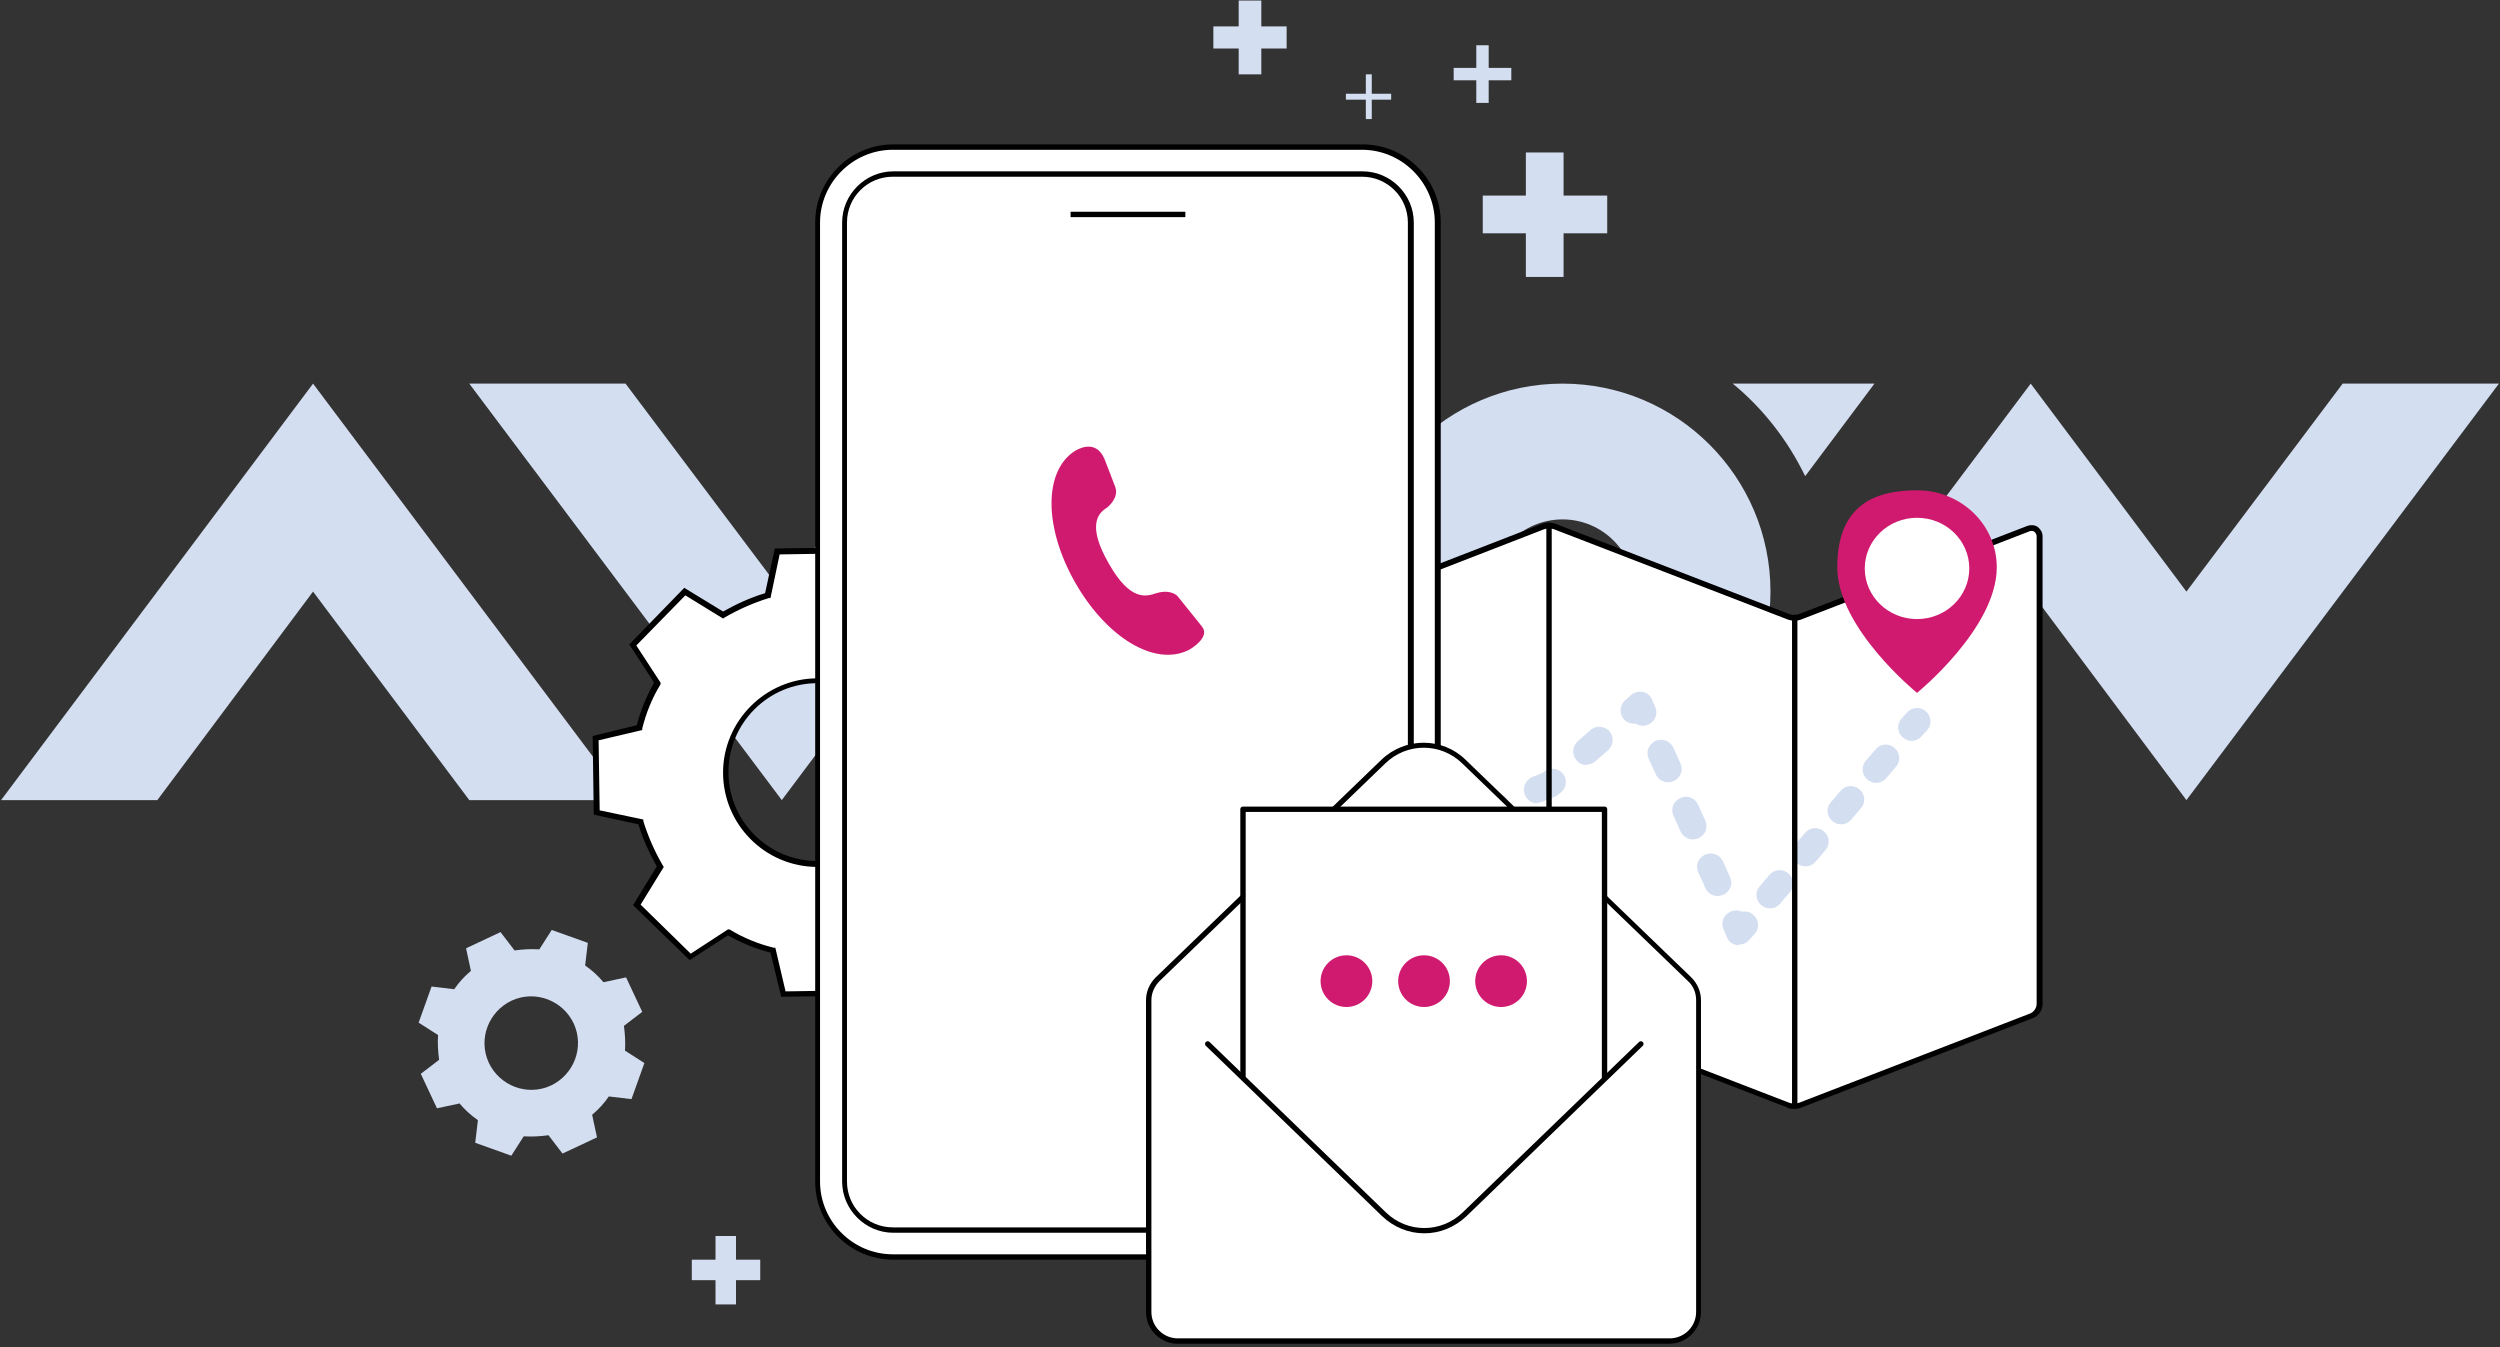
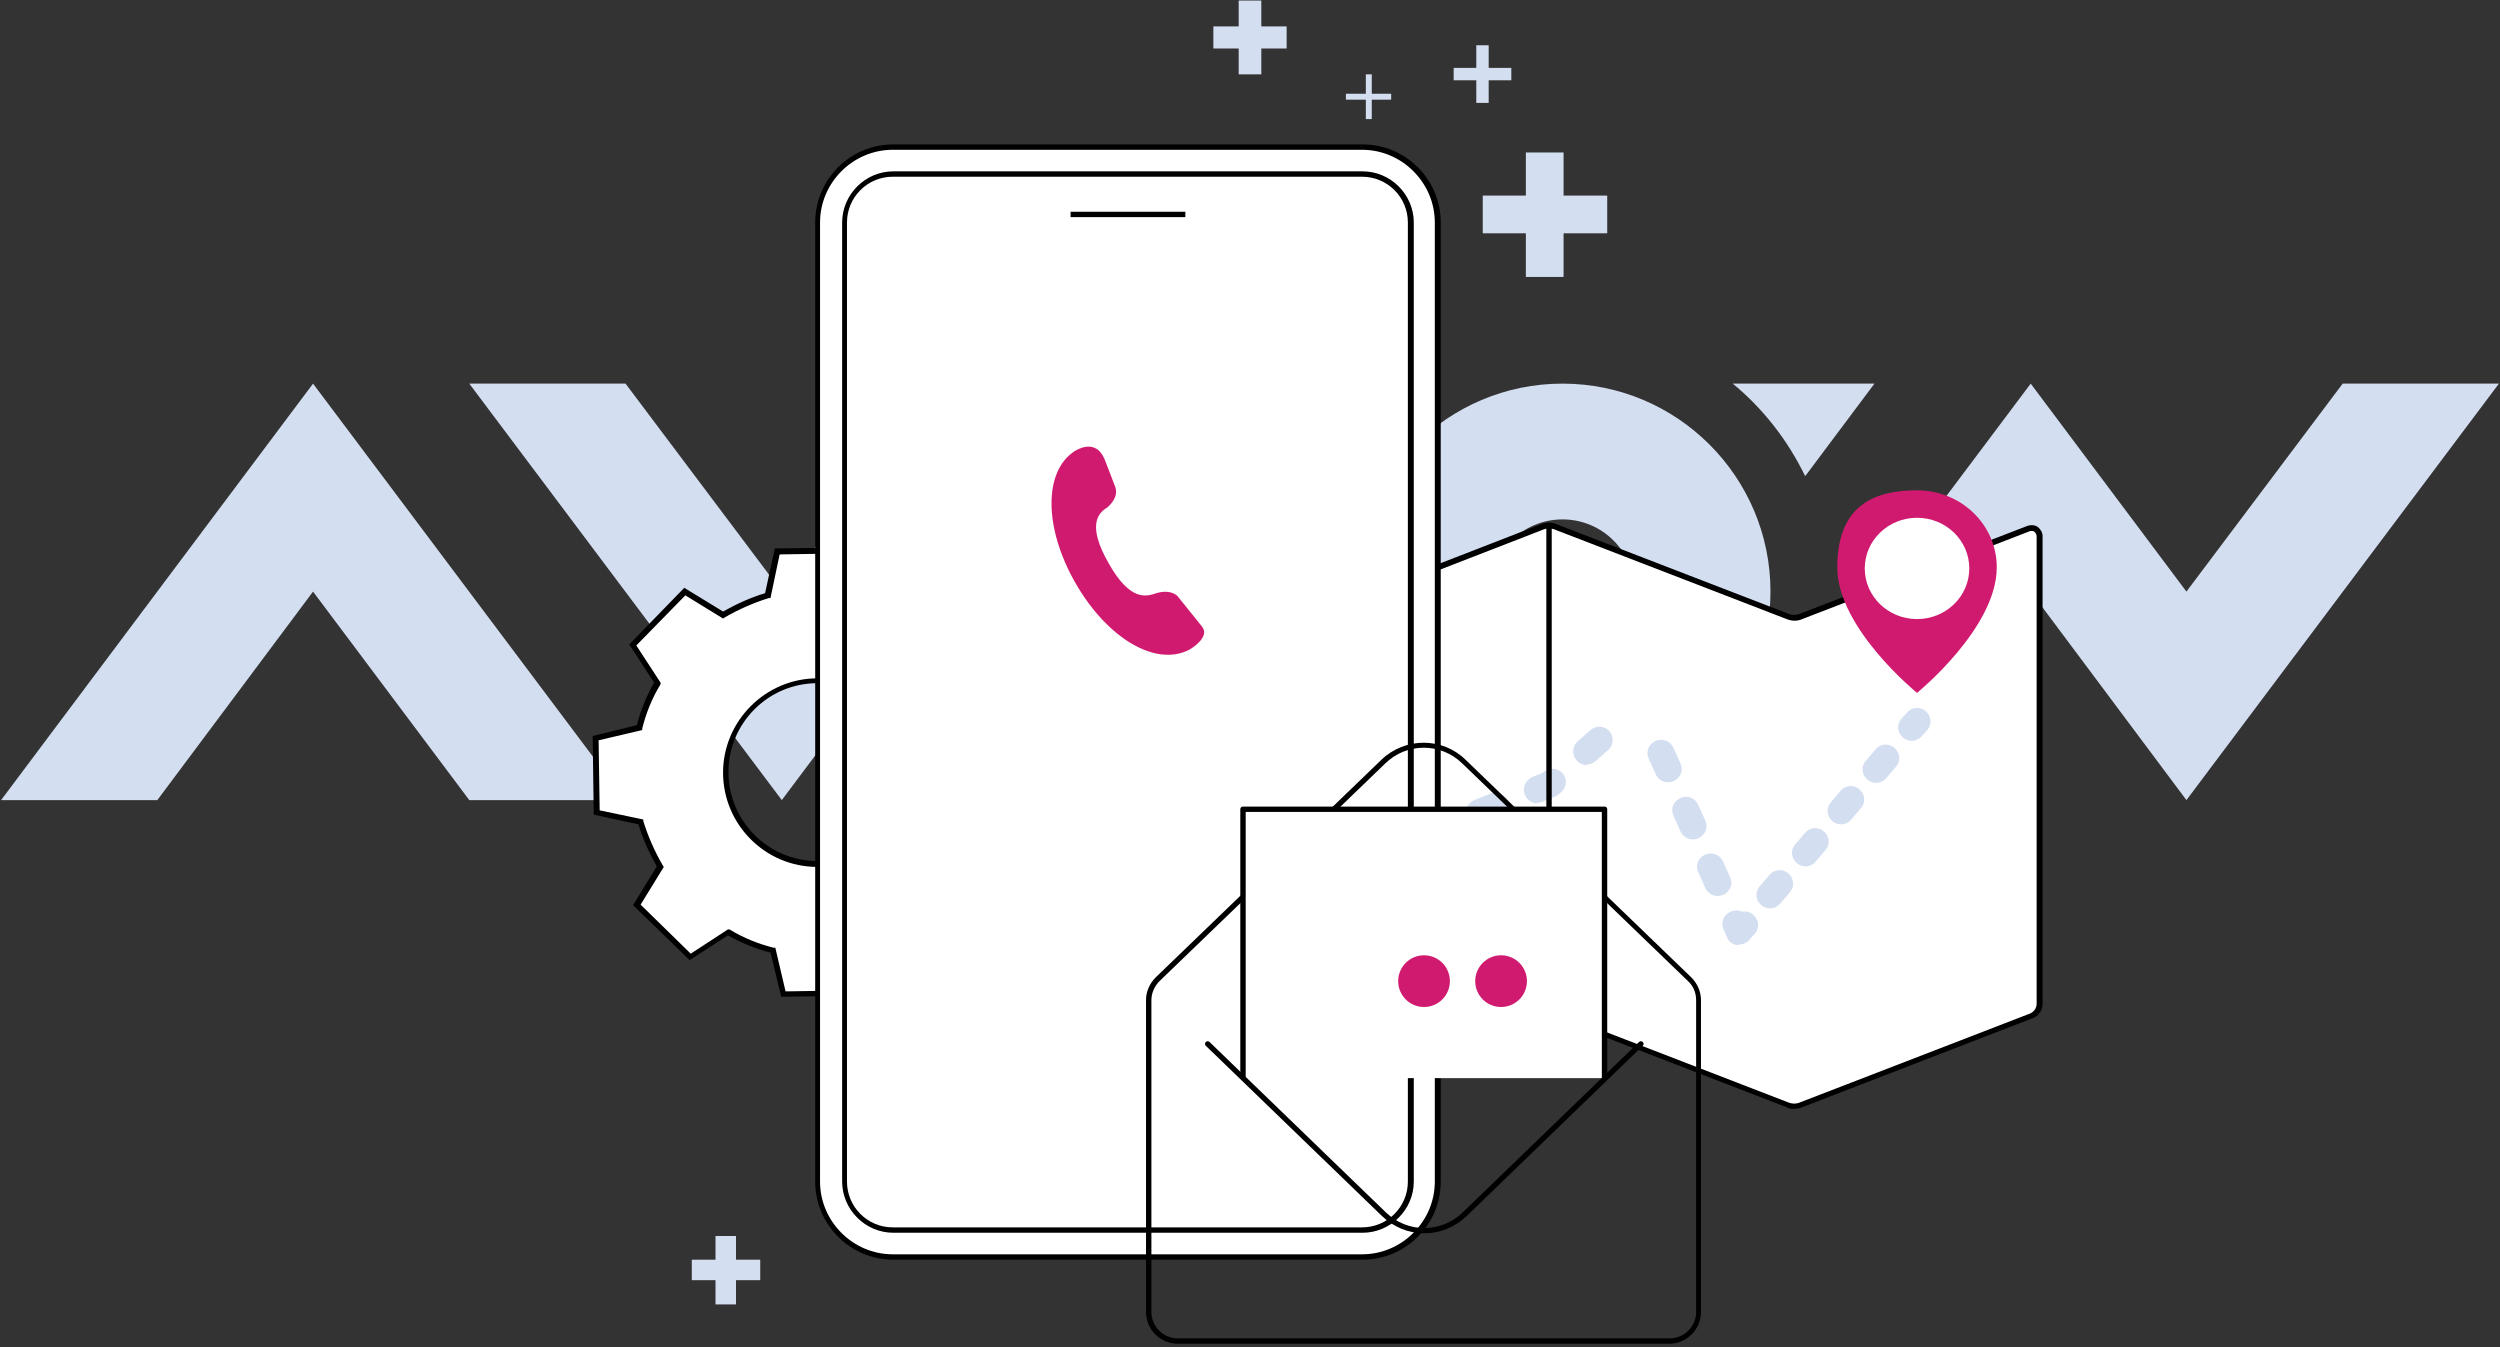
<svg xmlns="http://www.w3.org/2000/svg" id="Layer_1" version="1.1" viewBox="0 0 464 250">
  <rect x="0" y="0" width="464" height="250" fill="#333333" stroke="none" />
  <defs>
    <style>
      .st0 {
        fill: #d4def1;
      }

      .st1, .st2 {
        fill: #fff;
      }

      .st2 {
        fill-rule: evenodd;
      }

      .st3 {
        fill: #d01a6f;
      }
    </style>
  </defs>
  <g>
    <polygon class="st0" points=".2 148.5 58.1 71.2 116.1 148.5 87.1 148.5 58.1 109.8 29.2 148.5 .2 148.5" />
    <polygon class="st0" points="174.1 148.5 232 71.2 261 71.2 203 148.5 174.1 148.5" />
    <polygon class="st0" points="434.8 71.2 405.8 109.8 376.9 71.2 318.9 148.5 347.9 148.5 376.9 109.8 405.8 148.5 463.8 71.2 434.8 71.2" />
    <polygon class="st0" points="203 71.2 145.1 148.5 87.1 71.2 116.1 71.2 145.1 109.8 174 71.2 203 71.2" />
    <path class="st0" d="M290,96.4c7.4,0,13.4,6,13.4,13.4s-6,13.4-13.4,13.4-13.4-6-13.4-13.4,6-13.4,13.4-13.4M290,71.2c-21.3,0-38.6,17.3-38.6,38.6s17.3,38.6,38.6,38.6,38.6-17.3,38.6-38.6-17.3-38.6-38.6-38.6h0Z" />
    <g>
      <path class="st0" d="M244.8,131.4l-12.8,17.1h26.2c-5.6-4.6-10.2-10.4-13.4-17.1Z" />
      <path class="st0" d="M335.1,88.3l12.8-17.1h-26.3c5.6,4.6,10.2,10.5,13.4,17.1Z" />
      <path class="st0" d="M318.8,71.2s0,0,0,0h0s0,0,0,0Z" />
-       <path class="st0" d="M261,148.5h0s0,0,0,0h0Z" />
+       <path class="st0" d="M261,148.5h0s0,0,0,0h0" />
    </g>
  </g>
  <g>
    <g>
      <path class="st1" d="M331.8,114.4l-43-16.6c-.8-.3-1.7-.3-2.5,0l-42,16.3c-1.3.5-2.2,1.8-2.2,3.2v83.2c0,2.4,2.5,4.1,4.7,3.2l39.5-15.3c.8-.3,1.7-.3,2.5,0l43,16.6c.8.3,1.7.3,2.5,0l42.7-16.5c.9-.4,1.5-1.3,1.5-2.3v-86.8c0-1.1-1.1-1.8-2.1-1.4l-42.2,16.3c-.8.3-1.7.3-2.5,0Z" />
      <path d="M333,205.8c-.5,0-1,0-1.4-.3l-43-16.6c-.7-.3-1.5-.3-2.2,0l-39.5,15.3c-1.2.5-2.6.3-3.7-.4-1.1-.7-1.7-2-1.7-3.3v-83.2c0-1.6,1-3.1,2.5-3.7l42-16.3c.9-.4,1.9-.4,2.9,0l43,16.6c.7.3,1.5.3,2.2,0l42.2-16.3c.6-.2,1.3-.2,1.9.2.5.4.9,1,.9,1.7v86.8c0,1.2-.7,2.3-1.9,2.7l-42.7,16.5c-.5.2-1,.3-1.4.3ZM287.5,187.7c.5,0,1,0,1.4.3l43,16.6c.7.3,1.5.3,2.2,0l42.7-16.5c.7-.3,1.2-1,1.2-1.8v-86.8c0-.3-.2-.6-.4-.8-.3-.2-.6-.2-.9-.1l-42.2,16.3c-.9.4-1.9.4-2.9,0h0l-43-16.6c-.7-.3-1.5-.3-2.2,0l-42,16.3c-1.1.4-1.9,1.6-1.9,2.8v83.2c0,1,.5,1.9,1.3,2.5.8.6,1.8.7,2.8.3l39.5-15.3c.5-.2,1-.3,1.4-.3Z" />
    </g>
    <g>
      <path class="st0" d="M254.3,161.5c-1,0-1.9-.6-2.3-1.6-.5-1.3.1-2.7,1.4-3.3l1.4-.6c1.3-.5,2.7.1,3.3,1.4s-.1,2.7-1.4,3.3l-1.4.6c-.3.1-.6.2-.9.2Z" />
      <path class="st0" d="M263.6,157.8c-1,0-1.9-.6-2.3-1.6-.5-1.3.1-2.7,1.4-3.3l3-1.2c1.3-.5,2.7.1,3.3,1.4.5,1.3-.1,2.7-1.4,3.3l-3,1.2c-.3.1-.6.2-.9.2ZM274.5,153.4c-1,0-1.9-.6-2.3-1.6-.5-1.3.1-2.7,1.4-3.3l3-1.2c1.3-.5,2.7.1,3.3,1.4.5,1.3-.1,2.7-1.4,3.3l-3,1.2c-.3.1-.6.2-.9.2ZM285.3,149.1c-1,0-1.9-.6-2.3-1.6-.5-1.3.1-2.7,1.4-3.3l1.8-.7.3-.2c1-.9,2.6-.8,3.5.2.9,1,.8,2.6-.2,3.5l-.6.5c-.2.2-.5.3-.7.4l-2.2.9c-.3.1-.6.2-.9.2ZM294.5,142c-.7,0-1.4-.3-1.9-.9-.9-1-.8-2.6.2-3.5l2.4-2.1c1-.9,2.6-.8,3.5.2.9,1,.8,2.6-.2,3.5l-2.4,2.1c-.5.4-1.1.6-1.6.6Z" />
-       <path class="st0" d="M305,134.7c-.5,0-1-.1-1.4-.4-.8.1-1.7-.2-2.2-.8-.9-1-.8-2.6.2-3.5l1.1-1c.6-.5,1.4-.7,2.2-.6.8.2,1.4.7,1.7,1.4l.6,1.4c.6,1.3,0,2.7-1.3,3.3-.3.1-.7.2-1,.2Z" />
      <path class="st0" d="M318.8,166.3c-1,0-1.9-.6-2.3-1.5l-1.3-2.9c-.6-1.3,0-2.7,1.3-3.3,1.3-.5,2.7,0,3.3,1.3l1.3,2.9c.6,1.3,0,2.7-1.3,3.3-.3.1-.7.2-1,.2ZM314.2,155.8c-1,0-1.9-.6-2.3-1.5l-1.3-2.9c-.6-1.3,0-2.7,1.3-3.3,1.3-.6,2.7,0,3.3,1.3l1.3,2.9c.6,1.3,0,2.7-1.3,3.3-.3.1-.7.2-1,.2ZM309.6,145.2c-1,0-1.9-.6-2.3-1.5l-1.3-2.9c-.6-1.3,0-2.7,1.3-3.3,1.3-.5,2.7,0,3.3,1.3l1.3,2.9c.6,1.3,0,2.7-1.3,3.3-.3.1-.7.2-1,.2Z" />
      <path class="st0" d="M322.8,175.4c-.1,0-.2,0-.4,0-.9-.1-1.6-.7-1.9-1.5l-.6-1.4c-.6-1.3,0-2.7,1.3-3.3.7-.3,1.5-.3,2.1,0,.7-.1,1.5,0,2.1.6,1.1.9,1.2,2.5.3,3.5l-1,1.1c-.5.6-1.2.9-1.9.9Z" />
      <path class="st0" d="M328.5,168.6c-.6,0-1.1-.2-1.6-.6-1.1-.9-1.2-2.5-.3-3.5l1.8-2.1c.9-1.1,2.5-1.2,3.5-.3,1.1.9,1.2,2.5.3,3.5l-1.8,2.1c-.5.6-1.2.9-1.9.9ZM335.1,160.8c-.6,0-1.1-.2-1.6-.6-1.1-.9-1.2-2.5-.3-3.5l1.8-2.1c.9-1.1,2.5-1.2,3.5-.3,1.1.9,1.2,2.5.3,3.5l-1.8,2.1c-.5.6-1.2.9-1.9.9ZM341.7,153c-.6,0-1.1-.2-1.6-.6-1.1-.9-1.2-2.5-.3-3.5l1.8-2.1c.9-1.1,2.5-1.2,3.5-.3,1.1.9,1.2,2.5.3,3.5l-1.8,2.1c-.5.6-1.2.9-1.9.9ZM348.2,145.3c-.6,0-1.1-.2-1.6-.6-1.1-.9-1.2-2.5-.3-3.5l1.8-2.1c.9-1.1,2.5-1.2,3.5-.3,1.1.9,1.2,2.5.3,3.5l-1.8,2.1c-.5.6-1.2.9-1.9.9Z" />
      <path class="st0" d="M354.8,137.5c-.6,0-1.1-.2-1.6-.6-1.1-.9-1.2-2.5-.3-3.5l1-1.1c.9-1.1,2.5-1.2,3.5-.3,1.1.9,1.2,2.5.3,3.5l-1,1.1c-.5.6-1.2.9-1.9.9Z" />
    </g>
    <g>
      <path class="st3" d="M370.6,105.3c0,11.3-14.8,23.3-14.8,23.3,0,0-14.8-12-14.8-23.3s6.6-14.3,14.8-14.3,14.8,6.4,14.8,14.3Z" />
      <ellipse class="st1" cx="355.8" cy="105.5" rx="9.7" ry="9.4" />
    </g>
-     <path d="M333.1,205.8c-.3,0-.5-.2-.5-.5v-90.7c0-.3.2-.5.5-.5s.5.2.5.5v90.7c0,.3-.2.5-.5.5Z" />
    <path d="M287.5,188.7c-.3,0-.5-.2-.5-.5v-90.7c0-.3.2-.5.5-.5s.5.2.5.5v90.7c0,.3-.2.5-.5.5Z" />
  </g>
  <g>
    <path class="st1" d="M184.8,151.6l8.1-2-.2-13.8-8.2-1.7c-.8-2.9-2-5.7-3.6-8.3l4.4-7.1-9.9-9.6-7,4.6c-2.7-1.5-5.5-2.6-8.4-3.3l-2-8.1-13.8.2-1.7,8.2c-2.9.8-5.7,2-8.3,3.6l-7.1-4.4-9.6,9.9,4.6,7c-1.5,2.7-2.6,5.5-3.3,8.4l-8.1,2,.2,13.8,8.2,1.7c.8,2.9,2,5.7,3.6,8.3l-4.4,7.1,9.9,9.6,7-4.6c2.7,1.5,5.5,2.6,8.4,3.3l2,8.1,13.8-.2,1.7-8.2c2.9-.8,5.7-2,8.3-3.6l7.1,4.4,9.6-9.9-4.6-7c1.5-2.7,2.6-5.5,3.3-8.4ZM151.7,160.4c-9.4,0-17-7.6-17-17s7.6-17,17-17,17,7.6,17,17-7.6,17-17,17Z" />
    <path d="M145,185l-2-8.2c-2.8-.7-5.4-1.8-7.9-3.2l-7.1,4.6-10.5-10.2,4.4-7.2c-1.4-2.5-2.6-5.1-3.4-7.8l-8.3-1.8-.2-14.6,8.2-2c.7-2.8,1.8-5.4,3.2-7.9l-4.6-7.1,10.2-10.5,7.2,4.4c2.5-1.4,5.1-2.6,7.8-3.4l1.8-8.3,14.6-.2,2,8.2c2.8.7,5.4,1.8,7.9,3.2l7.1-4.6,10.5,10.2-4.4,7.2c1.4,2.5,2.6,5.1,3.4,7.8l8.3,1.8.2,14.6-8.2,2c-.7,2.8-1.8,5.4-3.2,7.9l4.6,7.1-10.2,10.5-7.2-4.4c-2.5,1.4-5.1,2.6-7.8,3.4l-1.8,8.3-14.6.2ZM135.1,172.5h.3c2.6,1.6,5.4,2.7,8.2,3.4h.3c0,0,1.9,8.1,1.9,8.1l13-.2,1.7-8.1h.3c2.9-.9,5.6-2.1,8.2-3.6l.3-.2,7,4.3,9.1-9.3-4.5-6.9v-.3c1.6-2.6,2.7-5.4,3.4-8.2v-.3c0,0,8.1-1.9,8.1-1.9l-.2-13-8.1-1.7v-.3c-.9-2.9-2.1-5.6-3.6-8.2l-.2-.3,4.3-7-9.3-9.1-6.9,4.5h-.3c-2.6-1.6-5.4-2.7-8.2-3.4h-.3c0,0-1.9-8.1-1.9-8.1l-13,.2-1.7,8.1h-.3c-2.9.9-5.6,2.1-8.2,3.6l-.3.2-7-4.3-9.1,9.3,4.5,6.9v.3c-1.6,2.6-2.7,5.4-3.4,8.2v.3c0,0-8.1,1.9-8.1,1.9l.2,13,8.1,1.7v.3c.9,2.9,2.1,5.6,3.6,8.2l.2.3-4.3,7,9.3,9.1,6.9-4.5ZM151.7,160.9c-9.7,0-17.5-7.9-17.5-17.5s7.9-17.5,17.5-17.5,17.5,7.9,17.5,17.5-7.9,17.5-17.5,17.5ZM151.7,126.8c-9.1,0-16.5,7.4-16.5,16.5s7.4,16.5,16.5,16.5,16.5-7.4,16.5-16.5-7.4-16.5-16.5-16.5Z" />
  </g>
-   <path class="st0" d="M116,195c.1-1.6,0-3.1-.2-4.6l3.4-2.6-3-6.4-4.2.9c-1-1.2-2.1-2.2-3.4-3.1l.5-4.2-6.7-2.4-2.3,3.6c-1.6-.1-3.1,0-4.6.2l-2.6-3.4-6.4,3,.9,4.2c-1.2,1-2.2,2.1-3.1,3.4l-4.2-.5-2.4,6.7,3.6,2.3c-.1,1.6,0,3.1.2,4.6l-3.4,2.6,3,6.4,4.2-.9c1,1.2,2.1,2.2,3.4,3.1l-.5,4.2,6.7,2.4,2.3-3.6c1.6.1,3.1,0,4.6-.2l2.6,3.4,6.4-3-.9-4.2c1.2-1,2.2-2.1,3.1-3.4l4.2.5,2.4-6.7-3.6-2.3ZM102.2,201.5c-4.4,2-9.5,0-11.5-4.3-2-4.4,0-9.5,4.3-11.5,4.4-2,9.5,0,11.5,4.3,2,4.4,0,9.5-4.3,11.5Z" />
  <g>
    <g>
      <rect class="st1" x="151.7" y="27.3" width="115.1" height="206" rx="14" ry="14" />
      <path d="M252.9,233.8h-87.1c-8,0-14.5-6.5-14.5-14.5V41.3c0-8,6.5-14.5,14.5-14.5h87.1c8,0,14.5,6.5,14.5,14.5v178c0,8-6.5,14.5-14.5,14.5ZM165.7,27.8c-7.4,0-13.5,6.1-13.5,13.5v178c0,7.4,6.1,13.5,13.5,13.5h87.1c7.4,0,13.5-6.1,13.5-13.5V41.3c0-7.4-6.1-13.5-13.5-13.5h-87.1Z" />
    </g>
    <path d="M252.9,228.8h-87.1c-5.2,0-9.5-4.3-9.5-9.5V41.3c0-5.2,4.3-9.5,9.5-9.5h87.1c5.2,0,9.5,4.3,9.5,9.5v178c0,5.2-4.3,9.5-9.5,9.5ZM165.7,32.8c-4.7,0-8.5,3.8-8.5,8.5v178c0,4.7,3.8,8.5,8.5,8.5h87.1c4.7,0,8.5-3.8,8.5-8.5V41.3c0-4.7-3.8-8.5-8.5-8.5h-87.1Z" />
    <rect x="198.7" y="39.3" width="21.3" height="1" />
    <path class="st3" d="M223.1,116.3l-4.5-5.6c-.6-.7-2.1-1.2-4-.6-1.8.6-4.8,1.6-8.8-5.5-4.1-7.1-2-9.4-.3-10.4.2-.2,2.2-1.8,1.5-3.8l-2-5.2c-1.7-4-5.3-1.6-5.5-1.5-5.8,3.7-5.8,14.2.1,24.5,5.9,10.3,14.9,15.6,21.1,12.4.2-.1,4-2.3,2.4-4.3Z" />
  </g>
  <g>
    <g>
-       <path class="st2" d="M256.8,141.3l-41.9,40.4c-1.1,1-1.6,2.4-1.6,3.9v57.9c0,3,2.4,5.4,5.4,5.4h91.3c3,0,5.4-2.4,5.4-5.4v-57.9c0-1.5-.6-2.9-1.6-3.9l-41.9-40.4c-4.2-4-10.8-4-15,0Z" />
      <path d="M309.9,249.4h-91.3c-3.2,0-5.9-2.6-5.9-5.9v-57.9c0-1.6.7-3.1,1.8-4.2l41.9-40.4h0c4.4-4.2,11.3-4.2,15.6,0l41.9,40.4c1.1,1.1,1.8,2.6,1.8,4.2v57.9c0,3.2-2.6,5.9-5.9,5.9ZM257.1,141.7l-41.9,40.4c-.9.9-1.5,2.2-1.5,3.5v57.9c0,2.7,2.2,4.9,4.9,4.9h91.3c2.7,0,4.9-2.2,4.9-4.9v-57.9c0-1.3-.5-2.6-1.5-3.5l-41.9-40.4c-4-3.9-10.3-3.9-14.3,0h0Z" />
    </g>
    <g>
      <polyline class="st2" points="297.8 200.1 297.8 150.2 230.7 150.2 230.7 200.1" />
      <path d="M298.3,200.1h-1v-49.4h-66.1v49.4h-1v-49.9c0-.3.2-.5.5-.5h67.1c.3,0,.5.2.5.5v49.9Z" />
    </g>
    <path d="M264.3,228.9c-2.8,0-5.6-1.1-7.8-3.2l-32.7-31.6c-.2-.2-.2-.5,0-.7.2-.2.5-.2.7,0l32.7,31.6c4,3.9,10.3,3.9,14.3,0l32.7-31.6c.2-.2.5-.2.7,0,.2.2.2.5,0,.7l-32.7,31.6c-2.2,2.1-5,3.2-7.8,3.2Z" />
    <circle class="st3" cx="264.3" cy="182.1" r="4.8" />
    <circle class="st3" cx="278.6" cy="182.1" r="4.8" />
-     <circle class="st3" cx="249.9" cy="182.1" r="4.8" />
  </g>
  <polygon class="st0" points="298.3 36.3 290.2 36.3 290.2 28.3 283.2 28.3 283.2 36.3 275.2 36.3 275.2 43.3 283.2 43.3 283.2 51.4 290.2 51.4 290.2 43.3 298.3 43.3 298.3 36.3" />
  <polygon class="st0" points="238.8 4.9 234.1 4.9 234.1 .1 229.9 .1 229.9 4.9 225.2 4.9 225.2 9 229.9 9 229.9 13.8 234.1 13.8 234.1 9 238.8 9 238.8 4.9" />
  <polygon class="st0" points="258.2 17.4 254.6 17.4 254.6 13.8 253.5 13.8 253.5 17.4 249.8 17.4 249.8 18.5 253.5 18.5 253.5 22.1 254.6 22.1 254.6 18.5 258.2 18.5 258.2 17.4" />
  <polygon class="st0" points="280.5 12.6 276.3 12.6 276.3 8.4 274 8.4 274 12.6 269.8 12.6 269.8 14.9 274 14.9 274 19.1 276.3 19.1 276.3 14.9 280.5 14.9 280.5 12.6" />
  <polygon class="st0" points="141.1 233.8 136.6 233.8 136.6 229.4 132.8 229.4 132.8 233.8 128.4 233.8 128.4 237.6 132.8 237.6 132.8 242.1 136.6 242.1 136.6 237.6 141.1 237.6 141.1 233.8" />
</svg>